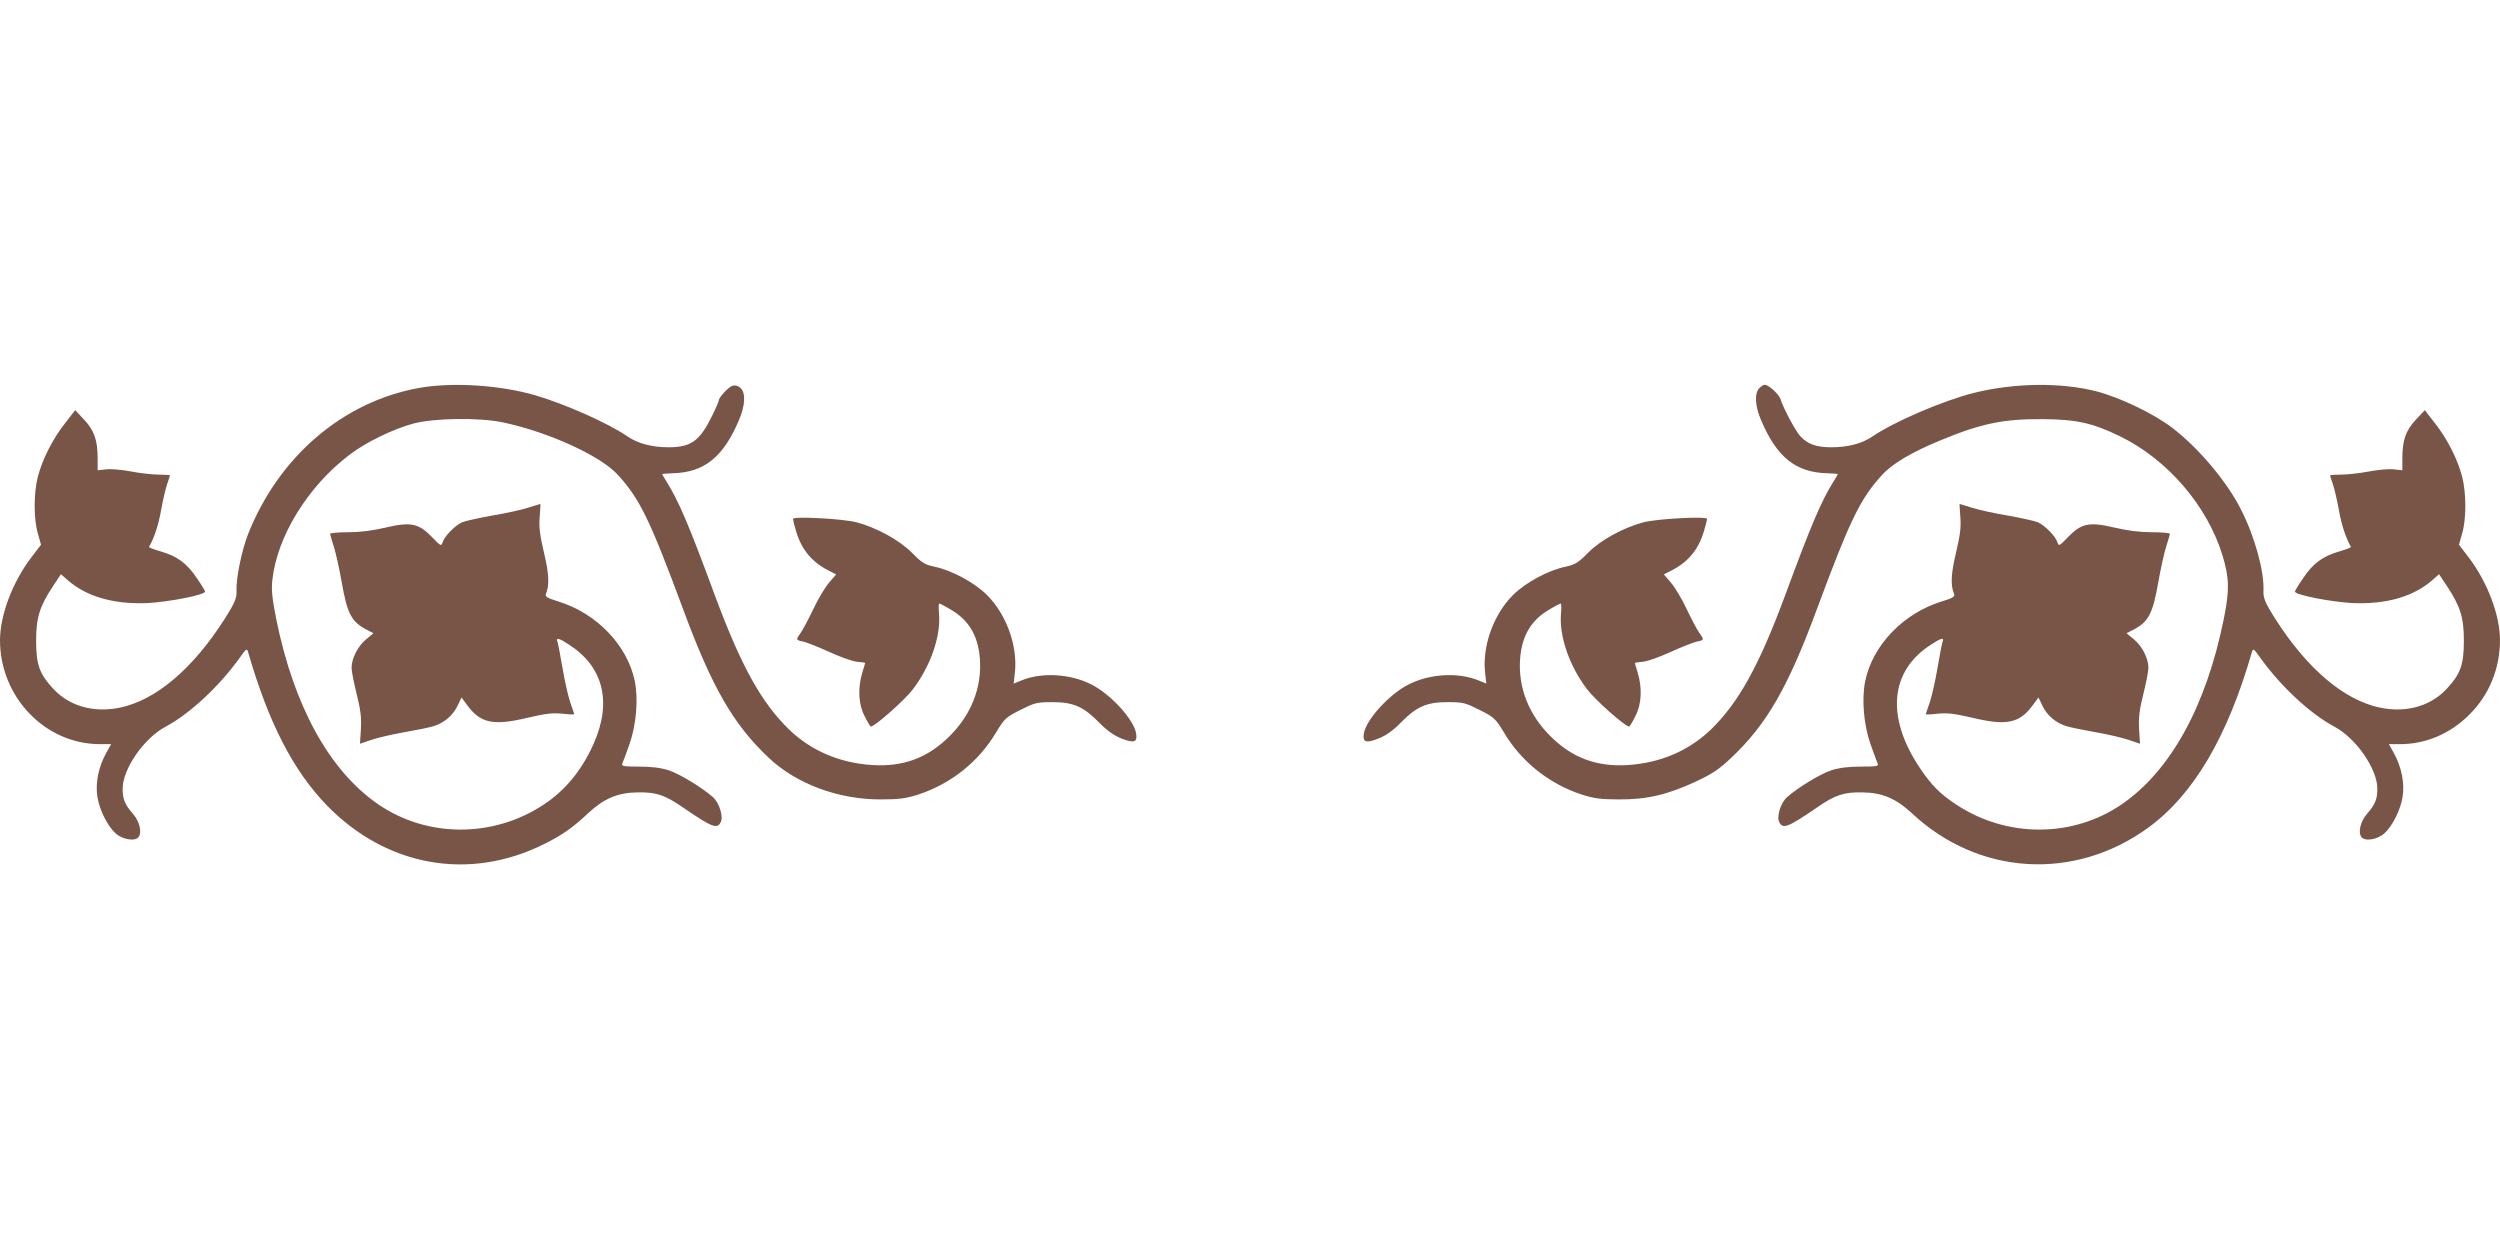
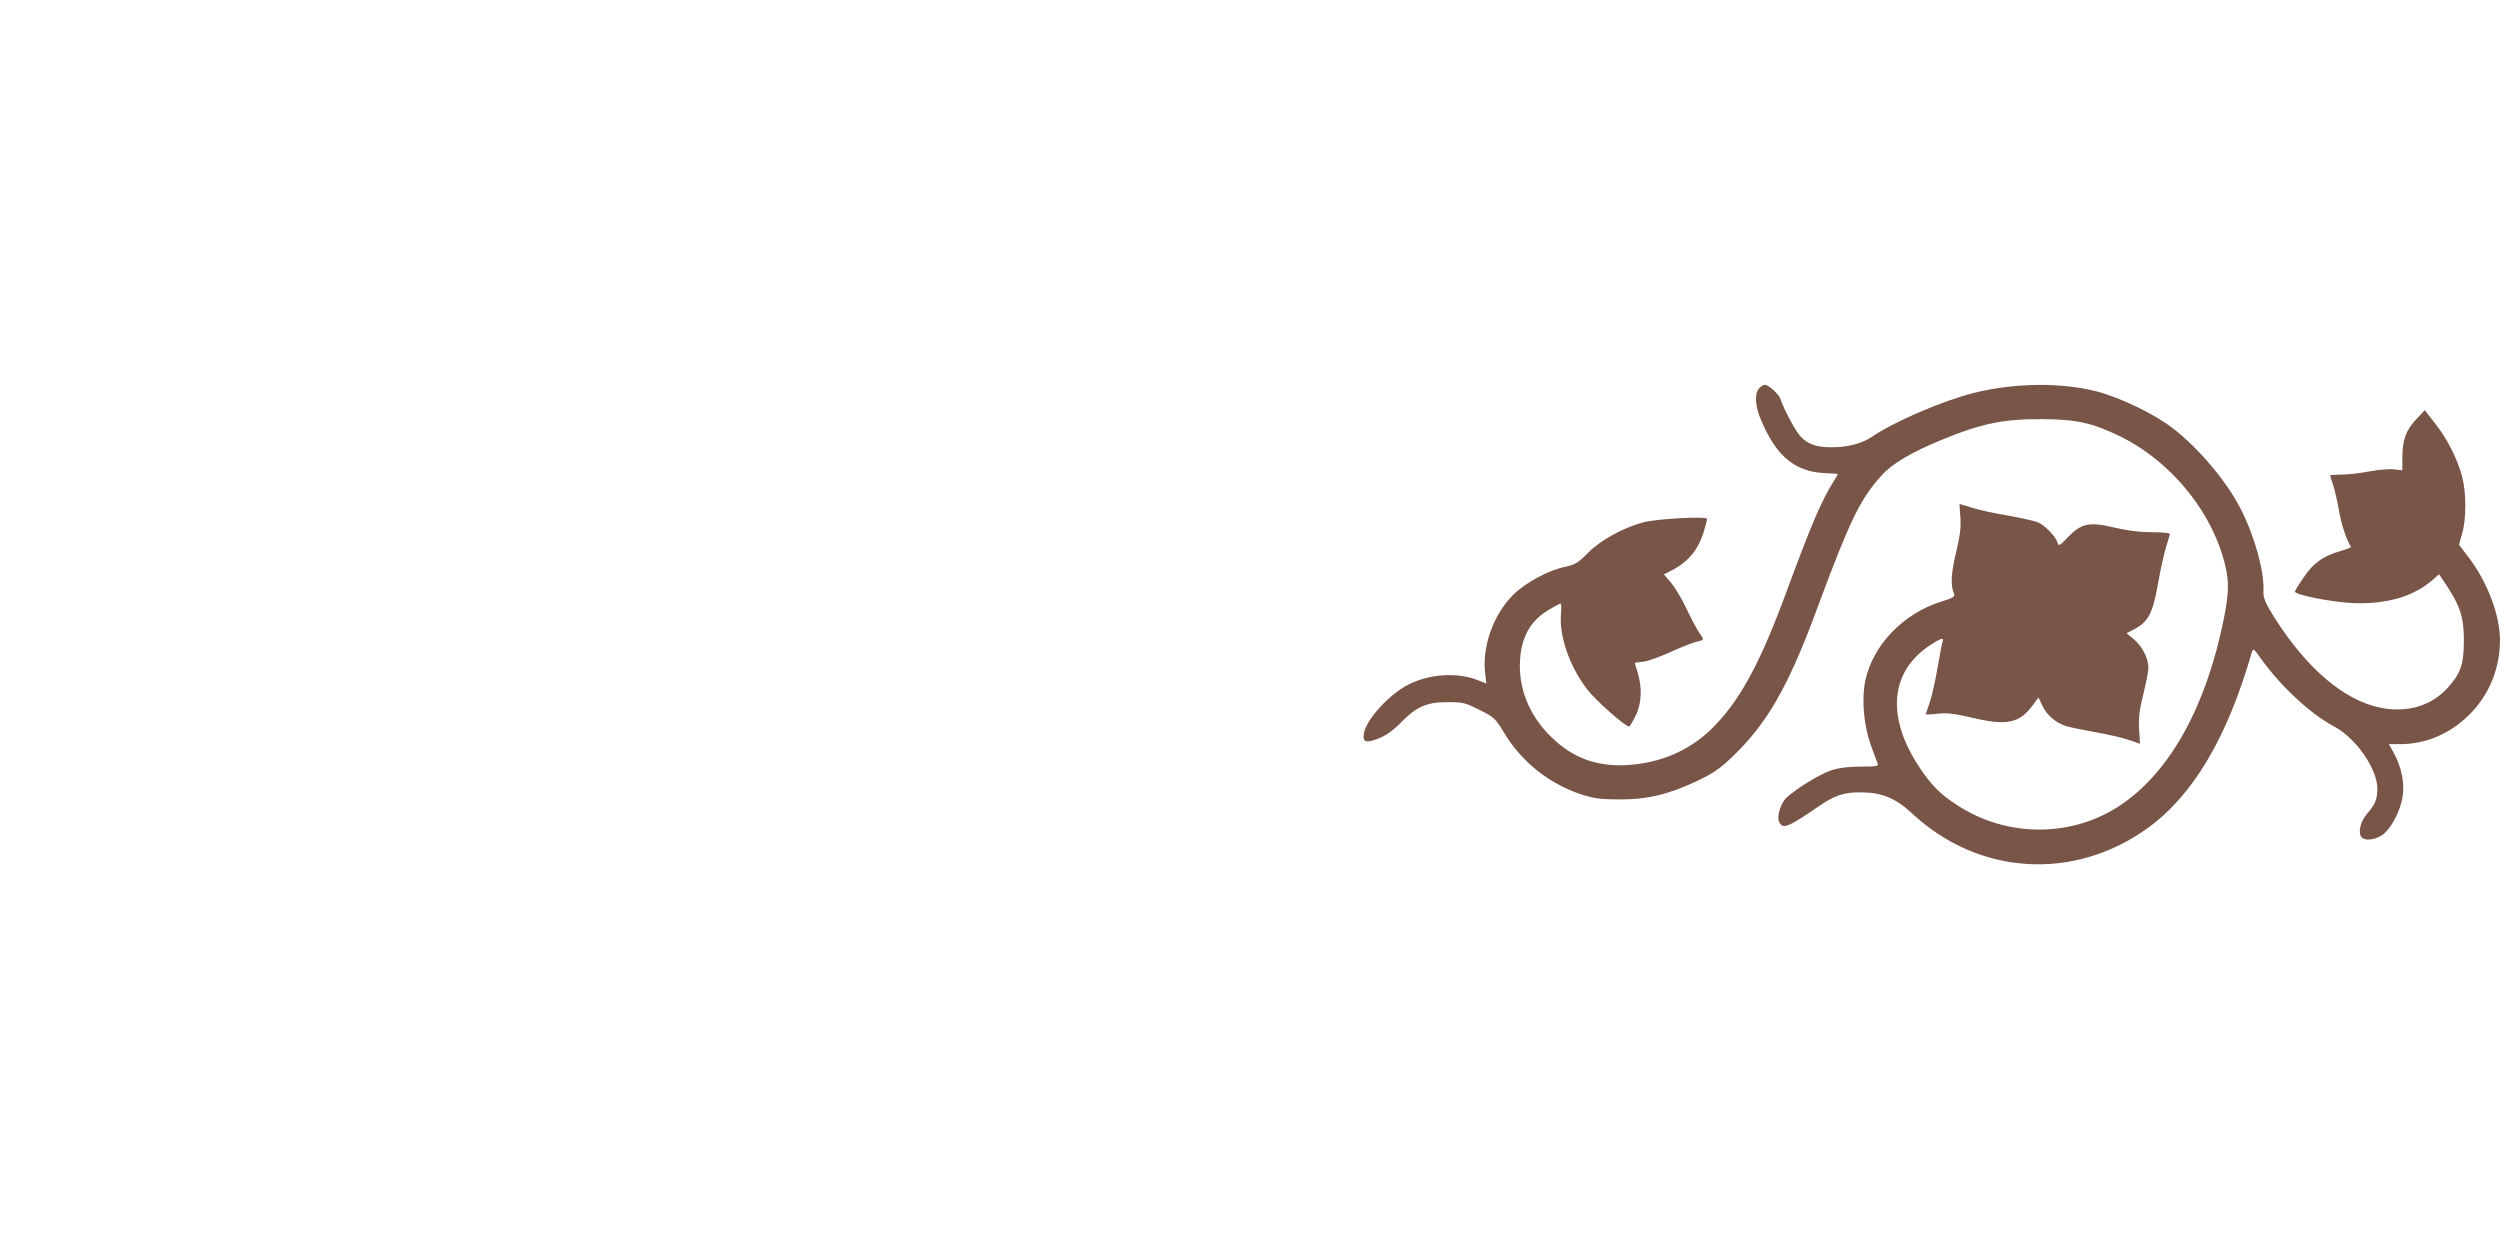
<svg xmlns="http://www.w3.org/2000/svg" version="1.0" width="1280pt" height="640pt" viewBox="0 0 1280 640" preserveAspectRatio="xMidYMid meet">
  <g transform="translate(0,640) scale(0.1,-0.1)" fill="#795548" stroke="none">
-     <path d="M2147 4414 c-391 -70 -719 -351 -877 -749 -32 -82 -62 -226 -59 -290 2 -29 -7 -54 -30 -94 -159 -267 -348 -443 -534 -496 -144 -41 -283 -9 -373 87 -72 77 -89 124 -89 248 0 119 18 176 89 283 l38 57 34 -30 c96 -84 233 -124 404 -118 110 5 300 42 300 59 0 4 -19 36 -43 70 -50 75 -99 111 -185 136 -34 10 -61 20 -59 23 26 44 49 114 62 189 9 50 23 110 31 133 8 22 14 42 14 44 0 2 -26 4 -57 4 -31 0 -95 7 -142 16 -47 9 -105 14 -128 11 l-43 -5 0 60 c0 94 -17 143 -69 199 l-46 49 -52 -67 c-64 -81 -116 -185 -139 -273 -22 -84 -22 -218 0 -292 l16 -57 -52 -68 c-94 -125 -157 -291 -158 -419 -1 -292 231 -534 511 -534 l58 0 -24 -43 c-41 -72 -58 -160 -46 -228 11 -67 50 -145 91 -184 35 -33 100 -45 119 -21 19 23 6 80 -28 119 -42 48 -53 75 -53 129 0 101 109 259 221 318 123 66 273 205 379 353 34 48 36 49 43 26 104 -360 230 -604 402 -782 305 -314 729 -390 1112 -199 93 46 147 84 226 158 80 75 152 106 254 107 93 2 139 -13 230 -76 152 -104 176 -113 195 -77 15 28 -7 99 -39 128 -55 49 -170 119 -227 138 -41 13 -87 19 -152 19 -78 0 -91 2 -86 15 4 8 20 53 37 100 35 100 46 231 27 323 -38 184 -196 348 -393 408 -55 17 -67 24 -62 38 19 44 16 104 -10 212 -21 90 -26 128 -22 182 3 37 5 67 4 67 -1 0 -30 -9 -65 -20 -34 -11 -117 -29 -184 -40 -66 -12 -135 -27 -152 -34 -36 -16 -91 -72 -100 -103 -7 -21 -10 -19 -54 27 -69 71 -109 79 -237 49 -68 -16 -130 -24 -192 -24 -51 0 -93 -4 -93 -8 0 -4 9 -33 19 -65 10 -31 28 -112 40 -180 29 -165 50 -206 130 -247 l33 -17 -37 -31 c-43 -35 -74 -97 -75 -145 0 -18 12 -79 26 -135 20 -80 25 -119 22 -178 l-5 -77 56 19 c31 11 108 29 171 40 63 11 131 25 150 31 53 16 99 55 122 103 l21 44 28 -38 c68 -94 134 -108 310 -66 90 21 127 26 177 21 34 -4 62 -5 62 -3 0 1 -9 29 -20 60 -11 32 -29 111 -40 177 -11 66 -23 126 -26 135 -9 22 7 19 57 -14 178 -113 224 -295 128 -510 -61 -136 -145 -238 -256 -311 -259 -171 -597 -170 -848 3 -249 172 -431 502 -521 949 -20 101 -25 147 -20 195 23 224 181 482 396 645 82 63 222 131 325 159 107 29 340 32 462 6 234 -50 501 -172 588 -270 112 -123 164 -232 331 -682 149 -404 258 -593 439 -764 142 -135 359 -215 575 -214 95 0 129 5 192 25 167 55 309 168 398 318 43 71 49 77 124 115 74 37 84 40 165 40 107 0 159 -23 240 -106 38 -39 74 -64 110 -79 68 -27 85 -21 78 25 -12 71 -130 201 -230 251 -108 55 -256 63 -360 19 l-37 -15 6 53 c16 138 -42 300 -143 401 -65 64 -181 127 -271 145 -46 10 -63 20 -112 70 -64 65 -180 129 -285 157 -69 18 -325 32 -325 17 0 -5 7 -33 16 -63 28 -94 80 -157 166 -201 l39 -20 -36 -42 c-20 -23 -57 -84 -81 -136 -25 -52 -54 -107 -65 -122 -25 -35 -25 -36 14 -44 17 -4 76 -27 131 -52 54 -25 118 -48 142 -51 24 -2 44 -5 44 -6 0 0 -7 -23 -15 -50 -24 -79 -20 -162 12 -223 14 -29 29 -53 32 -53 20 0 175 137 215 191 91 119 143 271 134 385 -3 30 -2 54 1 54 3 0 29 -13 57 -30 94 -54 142 -134 151 -253 11 -146 -44 -287 -157 -398 -111 -110 -236 -156 -395 -146 -167 11 -311 73 -424 181 -142 138 -245 323 -378 680 -137 372 -188 490 -249 588 -13 21 -24 39 -24 41 0 1 25 3 55 4 160 4 258 82 338 271 33 76 36 141 8 166 -12 11 -27 15 -40 11 -21 -6 -71 -60 -71 -76 0 -5 -16 -42 -36 -82 -62 -125 -106 -157 -221 -157 -85 0 -156 19 -208 54 -99 69 -321 167 -474 212 -182 53 -426 68 -594 38z" />
    <path d="M9007 4412 c-25 -27 -21 -92 10 -164 80 -189 178 -267 338 -271 30 -1 55 -3 55 -4 0 -2 -11 -20 -24 -41 -61 -98 -112 -216 -249 -588 -133 -357 -236 -542 -378 -680 -113 -108 -257 -170 -424 -181 -159 -10 -284 36 -395 146 -113 111 -168 252 -157 398 9 119 57 199 151 253 28 17 54 30 57 30 3 0 4 -24 1 -54 -9 -114 43 -266 134 -385 40 -54 195 -191 215 -191 3 0 18 24 32 53 32 61 36 144 12 223 -8 27 -15 50 -15 50 0 1 20 4 44 6 24 3 88 26 142 51 55 25 114 48 132 52 38 8 38 9 13 44 -11 15 -40 70 -65 122 -24 52 -61 113 -81 136 l-36 42 39 20 c86 44 138 107 166 201 9 30 16 58 16 63 0 15 -256 1 -325 -17 -105 -28 -221 -92 -285 -157 -49 -50 -66 -60 -112 -70 -90 -18 -206 -81 -271 -145 -101 -101 -159 -263 -143 -401 l6 -53 -37 15 c-104 44 -252 36 -360 -19 -100 -50 -218 -180 -230 -251 -7 -46 10 -52 78 -25 36 15 72 40 110 79 81 83 133 106 240 106 81 0 91 -3 165 -40 75 -38 81 -44 124 -115 89 -150 231 -263 398 -318 63 -20 97 -25 192 -25 143 -1 251 25 396 93 81 38 117 62 179 121 181 171 290 360 439 764 167 450 219 559 331 682 52 58 151 117 299 178 210 87 322 110 521 109 177 -1 257 -19 400 -88 243 -119 446 -355 524 -609 35 -116 37 -177 7 -325 -90 -447 -272 -777 -521 -949 -251 -173 -589 -174 -848 -3 -83 54 -127 99 -186 186 -177 263 -155 500 58 635 50 33 66 36 57 14 -3 -9 -15 -69 -26 -135 -11 -66 -29 -145 -40 -177 -11 -31 -20 -59 -20 -60 0 -2 28 -1 63 3 49 5 86 0 176 -21 176 -42 242 -28 310 66 l28 38 21 -44 c23 -48 69 -87 122 -103 19 -6 87 -20 150 -31 63 -11 140 -29 171 -40 l56 -19 -5 77 c-3 59 2 98 22 178 14 56 26 117 26 135 -1 48 -32 110 -75 145 l-37 31 33 17 c80 41 101 82 130 247 12 68 30 149 40 180 10 32 19 61 19 65 0 4 -42 8 -92 8 -63 0 -125 8 -193 24 -128 30 -168 22 -237 -49 -44 -46 -47 -48 -54 -27 -9 31 -64 87 -100 103 -17 7 -86 22 -152 34 -67 11 -150 29 -184 40 -35 11 -64 20 -65 20 -1 0 1 -30 4 -67 4 -54 -1 -92 -22 -182 -26 -108 -29 -168 -10 -212 5 -14 -7 -21 -62 -38 -197 -60 -355 -224 -393 -408 -19 -92 -8 -223 27 -323 17 -47 33 -92 37 -100 5 -13 -8 -15 -86 -15 -65 0 -111 -6 -152 -19 -57 -19 -172 -89 -227 -138 -32 -29 -54 -100 -39 -128 19 -36 43 -27 195 77 91 63 137 78 230 76 102 -1 174 -32 254 -107 341 -319 832 -349 1211 -73 230 168 404 462 529 896 7 23 9 22 43 -26 106 -148 256 -287 379 -353 112 -59 221 -217 221 -318 0 -54 -11 -81 -53 -129 -34 -39 -47 -96 -28 -119 19 -24 84 -12 119 21 41 39 80 117 91 184 12 68 -5 156 -46 228 l-24 43 58 0 c131 0 256 53 354 151 102 101 157 237 157 383 -1 128 -64 294 -158 419 l-52 68 16 57 c22 74 22 208 0 292 -23 88 -75 192 -139 273 l-52 67 -46 -49 c-52 -56 -69 -105 -69 -199 l0 -60 -43 5 c-23 3 -81 -2 -128 -11 -47 -9 -111 -16 -142 -16 -31 0 -57 -2 -57 -4 0 -2 6 -22 14 -44 8 -23 22 -83 31 -133 13 -75 36 -145 62 -189 2 -3 -25 -13 -59 -23 -86 -25 -135 -61 -185 -136 -24 -34 -43 -66 -43 -70 0 -17 190 -54 300 -59 171 -6 308 34 404 118 l34 30 38 -57 c71 -107 89 -164 89 -283 0 -124 -17 -171 -89 -248 -90 -96 -229 -128 -373 -87 -186 53 -375 229 -534 496 -23 40 -32 65 -30 94 4 101 -44 277 -116 418 -71 141 -219 317 -353 418 -93 71 -266 154 -385 185 -182 47 -423 44 -630 -8 -156 -39 -410 -148 -520 -224 -52 -35 -123 -54 -208 -54 -77 0 -120 15 -159 56 -25 27 -87 143 -102 191 -8 25 -61 73 -80 73 -7 0 -20 -8 -29 -18z" />
  </g>
</svg>